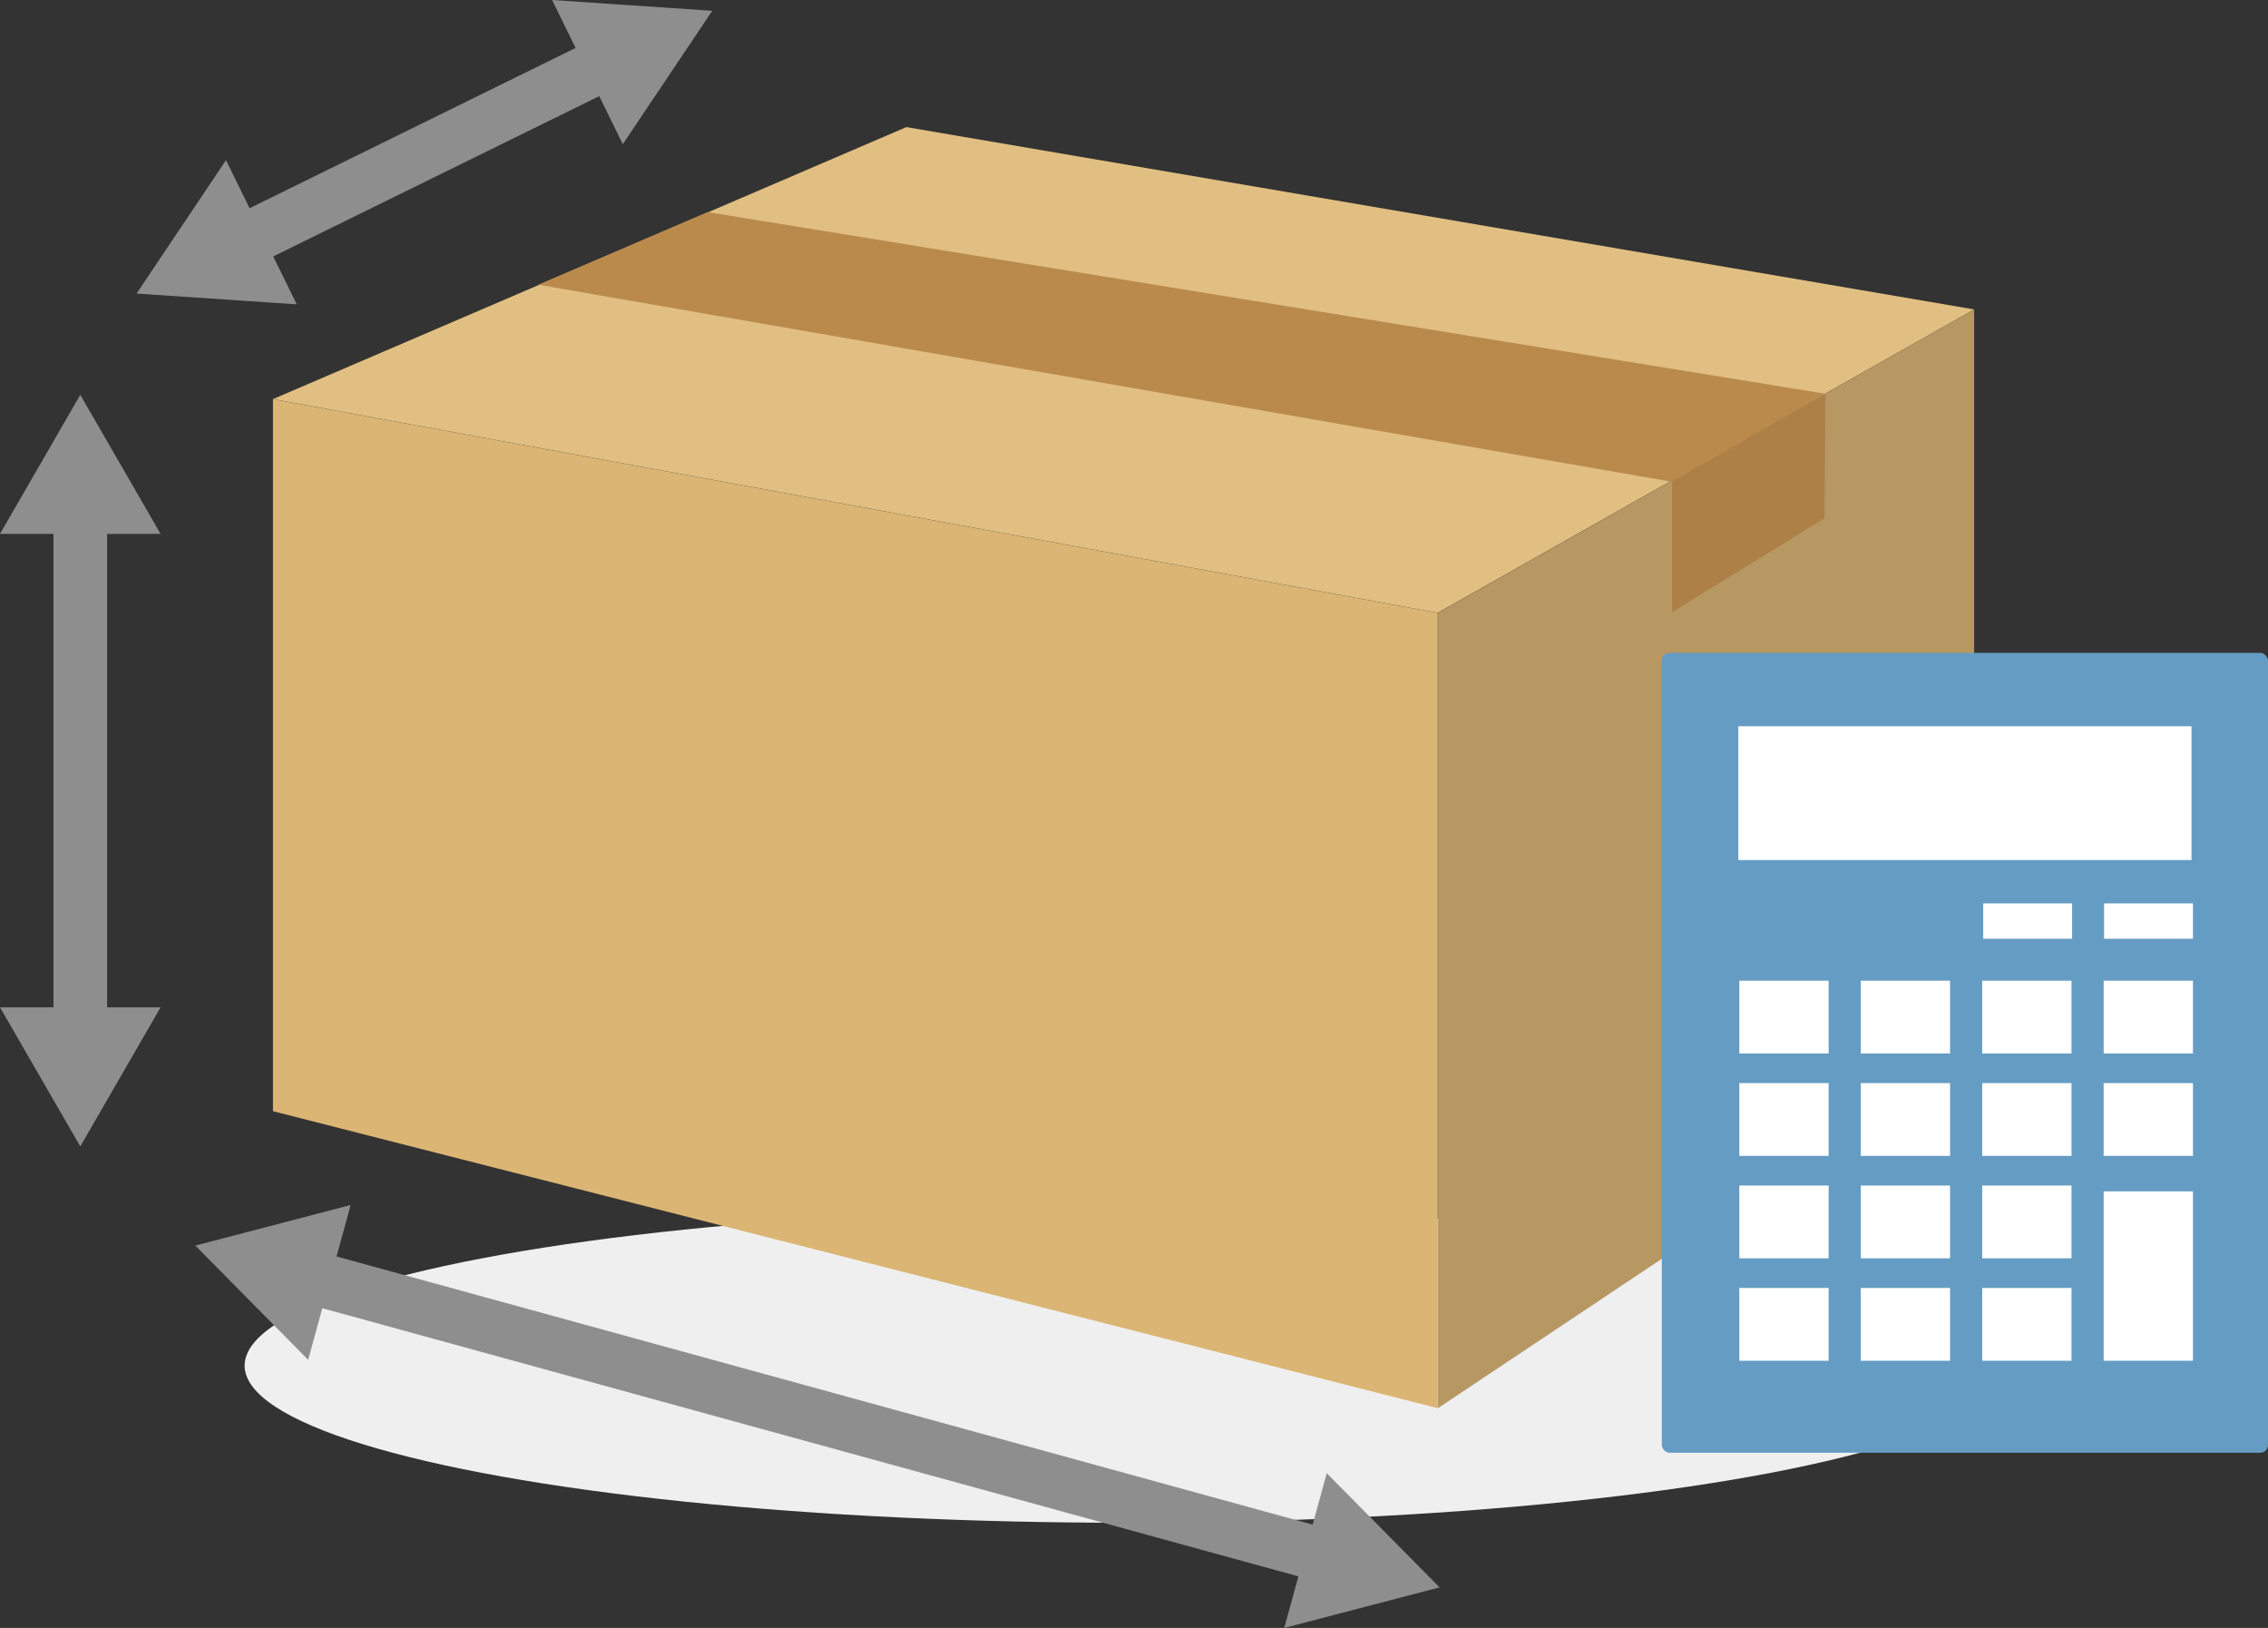
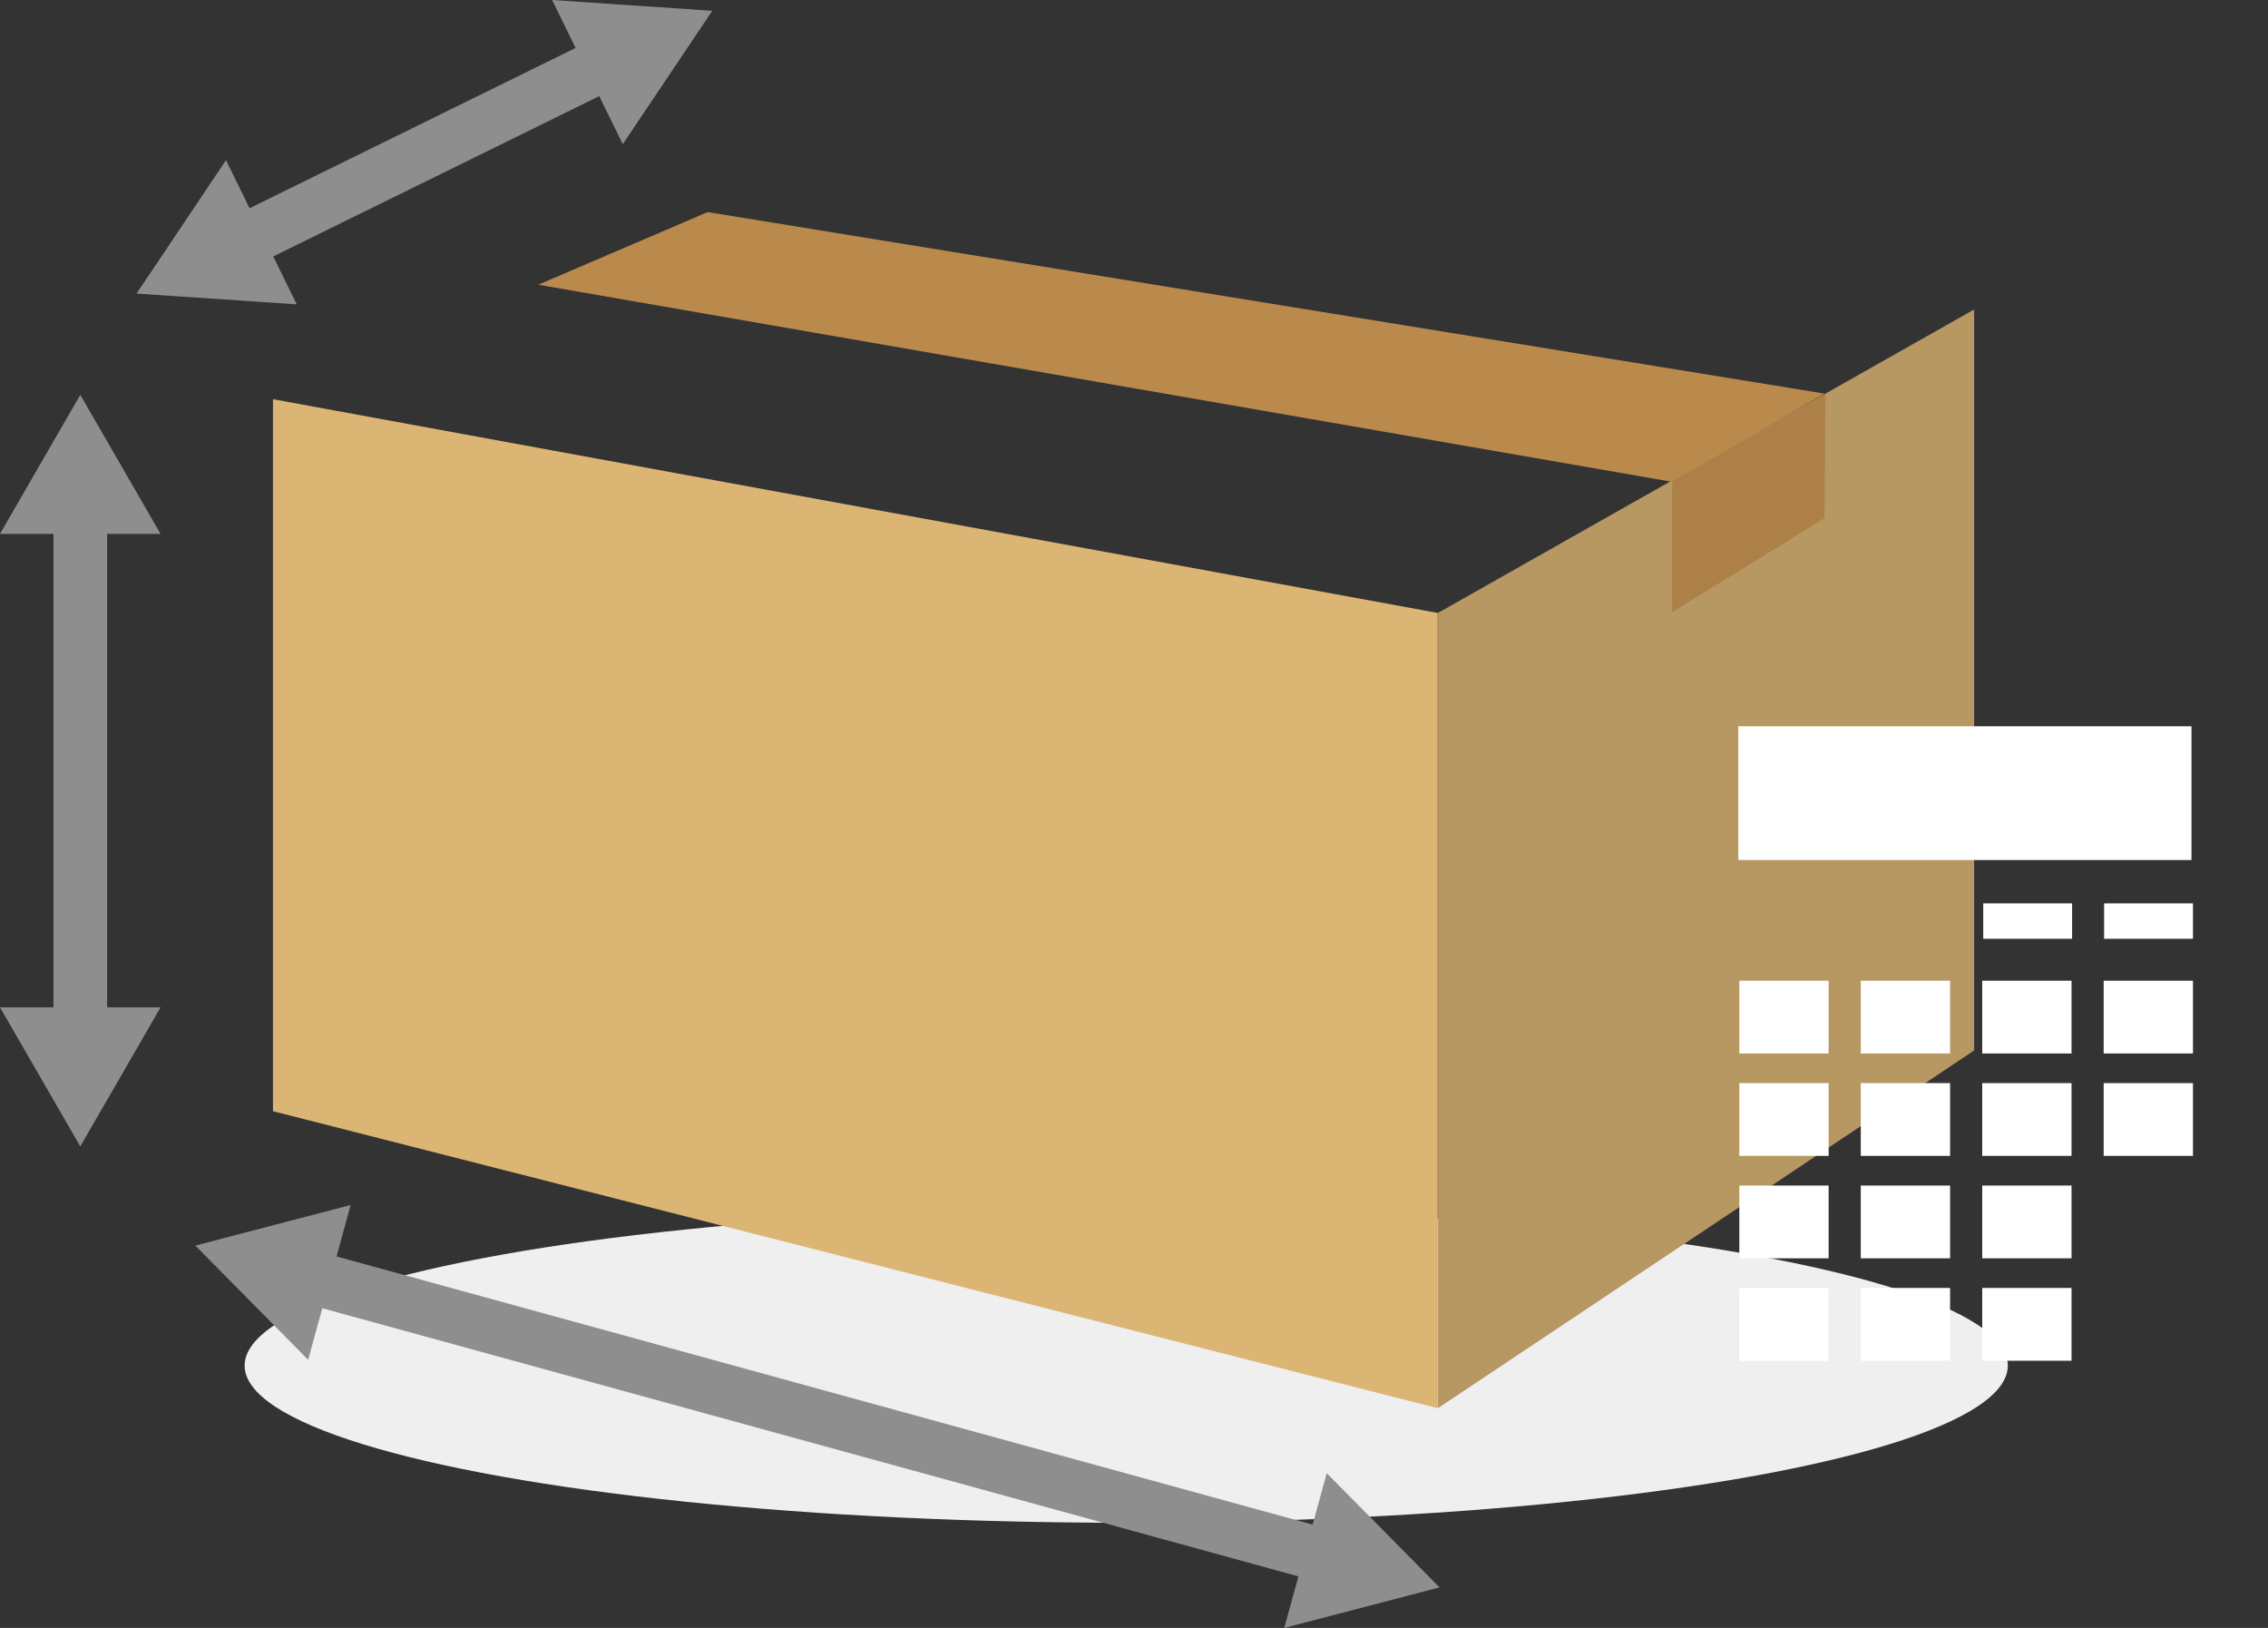
<svg xmlns="http://www.w3.org/2000/svg" width="150.97" height="108.333" viewBox="0 0 150.97 108.333">
  <rect x="0" y="0" width="150.97" height="108.333" fill="#333333" stroke="none" />
  <g id="グループ_389" data-name="グループ 389" transform="translate(-221 -3085)">
    <ellipse id="楕円形_21" data-name="楕円形 21" cx="58.684" cy="10.458" rx="58.684" ry="10.458" transform="translate(237.284 3165.417)" fill="#efefef" />
    <g id="グループ_373" data-name="グループ 373" transform="translate(239.17 3093.459)">
      <path id="パス_281" data-name="パス 281" d="M759.117,18.695,681.583-1.069V-48.45l77.534,14.225Z" transform="translate(-681.583 66.555)" fill="#dbb574" />
-       <path id="パス_282" data-name="パス 282" d="M794.823-42.468,723.747-54.6l-42.164,18.1,77.534,14.225Z" transform="translate(-681.583 54.599)" fill="#e1bf82" />
      <path id="パス_283" data-name="パス 283" d="M743.609-1.163l-35.69,23.8v-52.92l35.69-20.193Z" transform="translate(-630.369 62.609)" fill="#b79762" />
      <path id="パス_284" data-name="パス 284" d="M687.581-47.846l75.491,13.12L773.2-40.6,698.856-52.678Z" transform="translate(-669.92 58.333)" fill="#ba8a4d" />
      <path id="パス_285" data-name="パス 285" d="M713.212-42.739v8.7l10.144-6.253.061-8.282Z" transform="translate(-620.076 66.315)" fill="#ac8047" />
    </g>
    <g id="グループ_376" data-name="グループ 376" transform="translate(221 3111.273)">
      <rect id="長方形_276" data-name="長方形 276" width="3.571" height="34.635" transform="translate(3.56 7.69)" fill="#8e8e8f" />
      <g id="グループ_374" data-name="グループ 374">
        <path id="パス_286" data-name="パス 286" d="M675.412-39.294l5.344-9.254,5.344,9.254Z" transform="translate(-675.412 48.549)" fill="#8e8e8f" />
      </g>
      <g id="グループ_375" data-name="グループ 375" transform="translate(0 40.762)">
        <path id="パス_287" data-name="パス 287" d="M675.412-34.706l5.344,9.254,5.344-9.254Z" transform="translate(-675.412 34.706)" fill="#8e8e8f" />
      </g>
    </g>
    <g id="グループ_379" data-name="グループ 379" transform="translate(234.003 3165.181)">
      <rect id="長方形_277" data-name="長方形 277" width="3.573" height="70.508" transform="translate(6.943 6.461) rotate(-74.642)" fill="#8e8e8f" />
      <g id="グループ_377" data-name="グループ 377">
        <path id="パス_288" data-name="パス 288" d="M687.337-19.935l-7.509-7.6,10.339-2.7Z" transform="translate(-679.828 30.242)" fill="#8e8e8f" />
      </g>
      <g id="グループ_378" data-name="グループ 378" transform="translate(72.483 17.846)">
        <path id="パス_289" data-name="パス 289" d="M704.444-13.875l10.339-2.7-7.509-7.6Z" transform="translate(-704.444 24.181)" fill="#8e8e8f" />
      </g>
    </g>
    <g id="グループ_382" data-name="グループ 382" transform="translate(230.091 3085)">
      <rect id="長方形_278" data-name="長方形 278" width="27.31" height="3.573" transform="translate(6.117 14.547) rotate(-26.173)" fill="#8e8e8f" />
      <g id="グループ_380" data-name="グループ 380" transform="translate(27.659)">
        <path id="パス_290" data-name="パス 290" d="M687.893-57.471l10.662.718L692.6-47.877Z" transform="translate(-687.893 57.471)" fill="#8e8e8f" />
      </g>
      <g id="グループ_381" data-name="グループ 381" transform="translate(0 10.659)">
        <path id="パス_291" data-name="パス 291" d="M684.452-53.852,678.5-44.976l10.663.718Z" transform="translate(-678.5 53.852)" fill="#8e8e8f" />
      </g>
    </g>
-     <rect id="長方形_279" data-name="長方形 279" width="40.35" height="53.228" rx="0.518" transform="translate(331.619 3128.446)" fill="#659cc3" />
    <rect id="長方形_280" data-name="長方形 280" width="30.164" height="8.901" transform="translate(336.713 3133.331)" fill="#fff" />
    <g id="グループ_388" data-name="グループ 388" transform="translate(336.779 3145.116)">
      <g id="グループ_383" data-name="グループ 383" transform="translate(16.235)">
        <rect id="長方形_281" data-name="長方形 281" width="5.916" height="2.354" fill="#fff" />
        <rect id="長方形_282" data-name="長方形 282" width="5.916" height="2.354" transform="translate(8.046)" fill="#fff" />
      </g>
      <g id="グループ_384" data-name="グループ 384" transform="translate(0 5.145)">
        <rect id="長方形_283" data-name="長方形 283" width="5.944" height="4.843" fill="#fff" />
        <rect id="長方形_284" data-name="長方形 284" width="5.944" height="4.843" transform="translate(8.084)" fill="#fff" />
        <rect id="長方形_285" data-name="長方形 285" width="5.944" height="4.843" transform="translate(16.168)" fill="#fff" />
        <rect id="長方形_286" data-name="長方形 286" width="5.944" height="4.843" transform="translate(24.252)" fill="#fff" />
      </g>
      <g id="グループ_385" data-name="グループ 385" transform="translate(0 11.96)">
        <rect id="長方形_287" data-name="長方形 287" width="5.944" height="4.843" fill="#fff" />
        <rect id="長方形_288" data-name="長方形 288" width="5.944" height="4.843" transform="translate(8.084)" fill="#fff" />
        <rect id="長方形_289" data-name="長方形 289" width="5.944" height="4.843" transform="translate(16.168)" fill="#fff" />
        <rect id="長方形_290" data-name="長方形 290" width="5.944" height="4.843" transform="translate(24.252)" fill="#fff" />
      </g>
      <g id="グループ_386" data-name="グループ 386" transform="translate(0 18.776)">
        <rect id="長方形_291" data-name="長方形 291" width="5.944" height="4.843" fill="#fff" />
        <rect id="長方形_292" data-name="長方形 292" width="5.944" height="4.843" transform="translate(8.084)" fill="#fff" />
        <rect id="長方形_293" data-name="長方形 293" width="5.944" height="4.843" transform="translate(16.168)" fill="#fff" />
      </g>
      <g id="グループ_387" data-name="グループ 387" transform="translate(0 19.163)">
        <rect id="長方形_294" data-name="長方形 294" width="5.944" height="4.843" transform="translate(0 6.429)" fill="#fff" />
        <rect id="長方形_295" data-name="長方形 295" width="5.944" height="4.843" transform="translate(8.084 6.429)" fill="#fff" />
        <rect id="長方形_296" data-name="長方形 296" width="5.944" height="4.843" transform="translate(16.168 6.429)" fill="#fff" />
-         <rect id="長方形_297" data-name="長方形 297" width="5.944" height="11.272" transform="translate(24.252)" fill="#fff" />
      </g>
    </g>
  </g>
</svg>